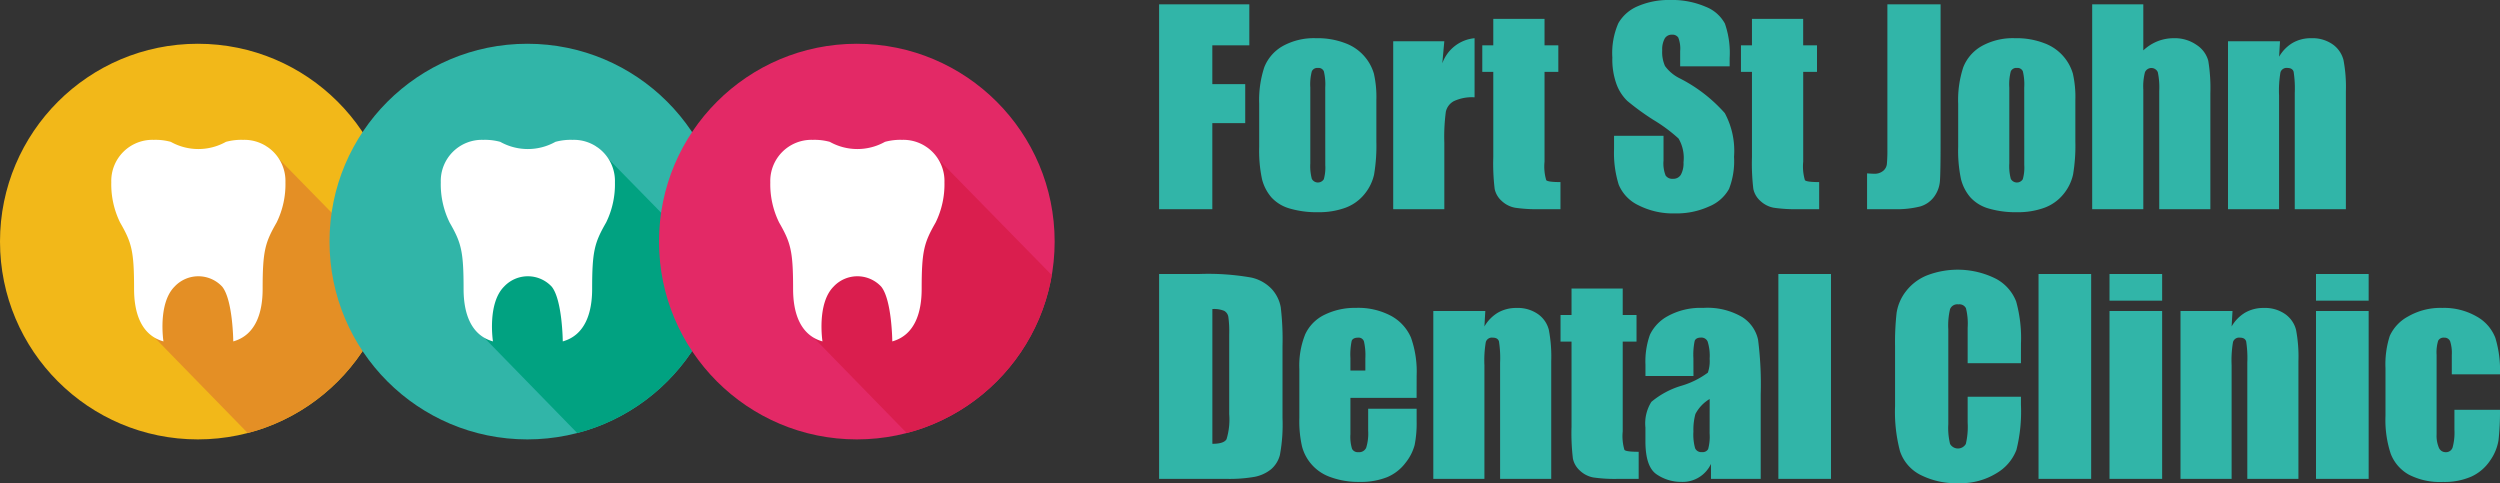
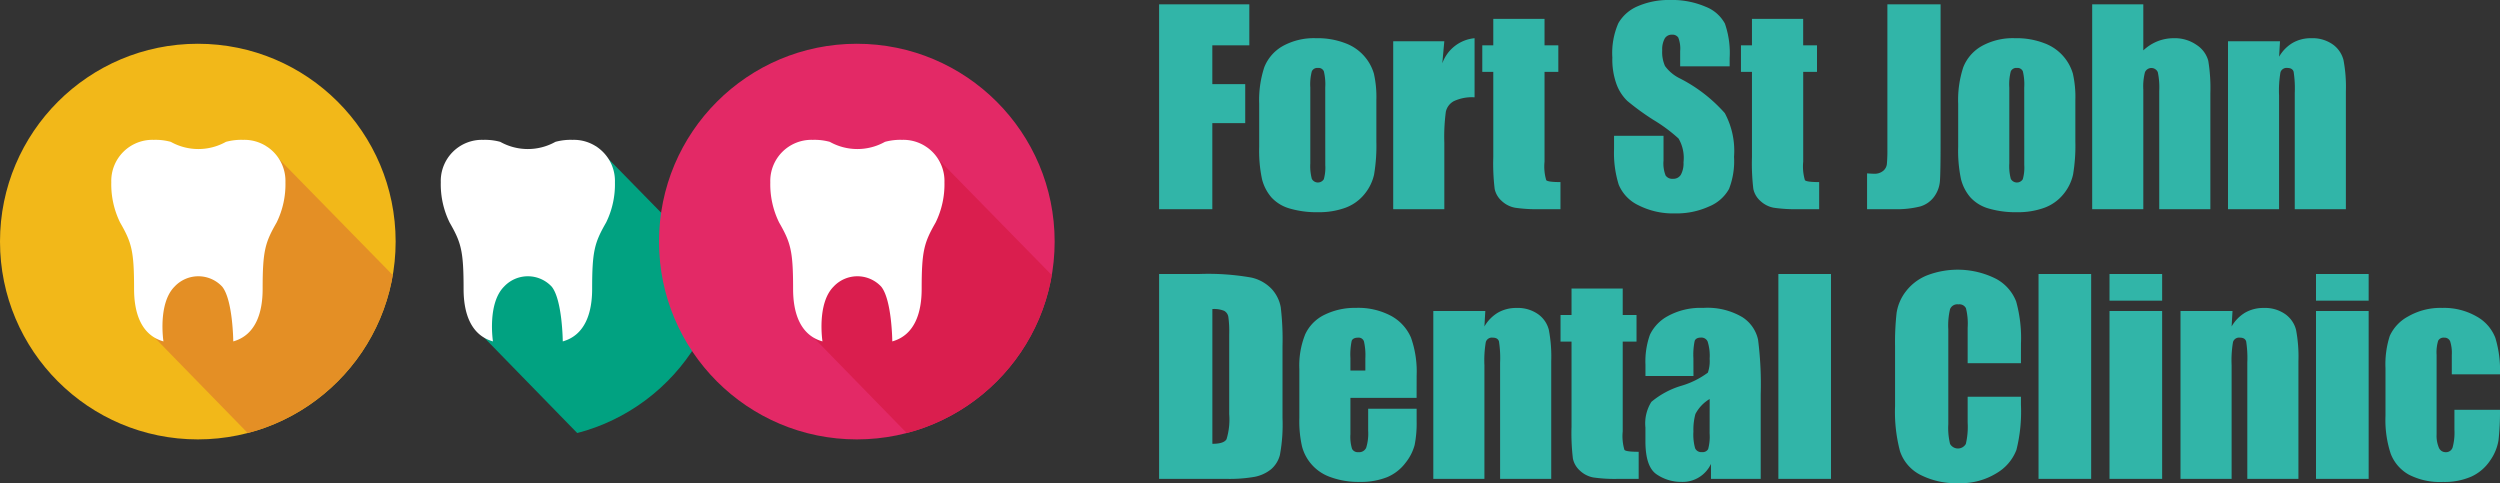
<svg xmlns="http://www.w3.org/2000/svg" viewBox="0 0 250 48.316">
  <rect x="0" y="0" width="250" height="48.316" fill="#333333" stroke="none" />
  <defs>
    <clipPath id="clip-path">
      <circle cx="19.782" cy="24.158" r="19.782" class="cls-1" />
    </clipPath>
    <clipPath id="clip-path-2">
      <circle cx="52.733" cy="24.158" r="19.782" class="cls-1" />
    </clipPath>
    <clipPath id="clip-path-3">
      <circle cx="85.683" cy="24.158" r="19.782" class="cls-1" />
    </clipPath>
    <style>.cls-1{fill:none}.cls-3{fill:#31b5a8}.cls-4{mix-blend-mode:multiply}.cls-8{fill:#fff}</style>
  </defs>
  <g style="isolation:isolate">
    <g id="Layer_1" data-name="Layer 1">
      <g>
        <g>
          <g>
            <path d="M115.91.43h9.022v4.1h-3.7v3.885h3.29v3.9h-3.29v8.605h-5.322zM137.636 10.022v4.112a17.346 17.346 0 01-.228 3.322 4.653 4.653 0 01-.974 1.974 4.408 4.408 0 01-1.917 1.354 7.664 7.664 0 01-2.689.436 9.585 9.585 0 01-2.872-.373 3.917 3.917 0 01-1.829-1.126 4.459 4.459 0 01-.93-1.822 13.738 13.738 0 01-.278-3.208v-4.3a10.534 10.534 0 01.506-3.657 4.208 4.208 0 011.822-2.113 6.412 6.412 0 013.366-.8 7.683 7.683 0 012.955.513 4.636 4.636 0 012.822 3.03 10.575 10.575 0 01.246 2.658zm-5.112-1.266a5.578 5.578 0 00-.139-1.626.575.575 0 00-.595-.335.6.6 0 00-.607.335 5.143 5.143 0 00-.152 1.626v7.58a4.912 4.912 0 00.152 1.55.691.691 0 001.2.032 4.3 4.3 0 00.145-1.418zM144.431 4.125l-.2 2.208a3.8 3.8 0 013.226-2.512v5.91a4.281 4.281 0 00-2.062.379 1.593 1.593 0 00-.81 1.057 18.96 18.96 0 00-.152 3.119v6.631h-5.112V4.125zM154.453 1.886V4.53h1.379v2.657h-1.379v8.985a4.832 4.832 0 00.171 1.847q.171.189 1.423.19v2.708h-2.062a14.738 14.738 0 01-2.493-.146 2.659 2.659 0 01-1.316-.671 2.22 2.22 0 01-.708-1.2 21.231 21.231 0 01-.14-3.182V7.187h-1.1V4.53h1.1V1.886zM172.965 6.631h-4.948V5.112a2.989 2.989 0 00-.189-1.354.7.7 0 00-.633-.291.806.806 0 00-.728.393 2.282 2.282 0 00-.246 1.19 3.375 3.375 0 00.279 1.55 4.015 4.015 0 001.5 1.247 15.2 15.2 0 014.48 3.466 7.937 7.937 0 01.924 4.365 7.647 7.647 0 01-.504 3.222 4.013 4.013 0 01-1.98 1.741 7.832 7.832 0 01-3.416.7 7.638 7.638 0 01-3.651-.81 3.975 3.975 0 01-1.98-2.062 10.584 10.584 0 01-.468-3.556v-1.336h4.947v2.493a3.279 3.279 0 00.209 1.48.806.806 0 00.74.33.868.868 0 00.791-.418 2.38 2.38 0 00.259-1.24 3.842 3.842 0 00-.493-2.366A15.756 15.756 0 00165.36 12a24.558 24.558 0 01-2.632-1.911 4.463 4.463 0 01-1.069-1.645 7.25 7.25 0 01-.424-2.683 7.447 7.447 0 01.6-3.441 4.041 4.041 0 011.943-1.7 7.748 7.748 0 013.24-.62 8.446 8.446 0 013.537.671 3.706 3.706 0 011.936 1.689 8.954 8.954 0 01.474 3.461zM180.317 1.886V4.53h1.383v2.657h-1.379v8.985a4.832 4.832 0 00.171 1.847q.171.189 1.424.19v2.708h-2.063a14.738 14.738 0 01-2.493-.146 2.659 2.659 0 01-1.316-.671 2.221 2.221 0 01-.709-1.2 21.431 21.431 0 01-.139-3.182V7.187h-1.1V4.53h1.1V1.886zM194.059.43v13.691q0 3.077-.064 3.955a3.029 3.029 0 01-.577 1.588 2.643 2.643 0 01-1.394.981 9.611 9.611 0 01-2.649.272h-2.668v-3.581q.481.038.7.038a1.342 1.342 0 00.9-.279 1.037 1.037 0 00.38-.683 15.356 15.356 0 00.051-1.569V.43zM207.535 10.022v4.112a17.346 17.346 0 01-.228 3.322 4.676 4.676 0 01-.974 1.974 4.408 4.408 0 01-1.917 1.354 7.671 7.671 0 01-2.689.436 9.592 9.592 0 01-2.873-.373 3.919 3.919 0 01-1.828-1.126 4.447 4.447 0 01-.93-1.822 13.683 13.683 0 01-.278-3.208v-4.3a10.51 10.51 0 01.506-3.657 4.2 4.2 0 011.822-2.113 6.407 6.407 0 013.366-.8 7.674 7.674 0 012.954.513 4.629 4.629 0 012.822 3.03 10.518 10.518 0 01.247 2.658zm-5.112-1.266a5.616 5.616 0 00-.139-1.626.575.575 0 00-.595-.335.6.6 0 00-.608.335 5.155 5.155 0 00-.151 1.626v7.58a4.922 4.922 0 00.151 1.55.691.691 0 001.2.032 4.291 4.291 0 00.146-1.418zM214.33.43v4.609a4.592 4.592 0 011.423-.913 4.4 4.4 0 011.639-.305 3.786 3.786 0 012.284.684 2.737 2.737 0 011.152 1.575 16.813 16.813 0 01.208 3.258v11.579h-5.112V9.1a7.36 7.36 0 00-.145-1.885.7.7 0 00-1.284.012 5.685 5.685 0 00-.165 1.709v11.981h-5.112V.43zM228 4.125l-.089 1.547a3.832 3.832 0 011.36-1.388 3.655 3.655 0 011.854-.463 3.518 3.518 0 012.151.62A2.76 2.76 0 01234.348 6a14.321 14.321 0 01.24 3.145v11.772h-5.112V9.288a10.8 10.8 0 00-.114-2.113q-.114-.38-.633-.38a.633.633 0 00-.683.437 10.961 10.961 0 00-.139 2.334v11.351H222.8V4.125z" class="cls-3" />
          </g>
          <g>
            <path d="M115.91 27.4h3.99a24.808 24.808 0 015.219.354 4 4 0 012.069 1.164 3.681 3.681 0 01.886 1.8 27.287 27.287 0 01.177 3.9V41.8a16.662 16.662 0 01-.259 3.688 2.776 2.776 0 01-.905 1.455 3.763 3.763 0 01-1.594.734 14.425 14.425 0 01-2.86.209h-6.723zm5.327 3.505v13.476q1.152 0 1.417-.462a6.765 6.765 0 00.266-2.512v-7.959a10.674 10.674 0 00-.089-1.784.849.849 0 00-.405-.576 2.633 2.633 0 00-1.189-.183zM141.66 39.788h-6.618v3.631a4.052 4.052 0 00.164 1.468.639.639 0 00.633.329.768.768 0 00.778-.437 4.759 4.759 0 00.2-1.689v-2.214h4.846v1.24a11.144 11.144 0 01-.2 2.391 4.875 4.875 0 01-.918 1.785 4.469 4.469 0 01-1.828 1.423 7.084 7.084 0 01-2.778.475 8.088 8.088 0 01-2.859-.468 4.444 4.444 0 01-2.88-3.082 11.551 11.551 0 01-.266-2.853v-4.9a8.324 8.324 0 01.595-3.473 4.078 4.078 0 011.948-1.949 6.875 6.875 0 013.113-.677 6.961 6.961 0 013.549.816 4.491 4.491 0 011.962 2.164 10.152 10.152 0 01.563 3.79zm-5.125-2.733v-1.228a6.18 6.18 0 00-.139-1.683.551.551 0 00-.57-.38q-.531 0-.658.323a6.747 6.747 0 00-.126 1.74v1.228zM148.531 31.1l-.089 1.547a3.832 3.832 0 011.36-1.388 3.645 3.645 0 011.854-.463 3.518 3.518 0 012.151.62 2.754 2.754 0 011.076 1.563 14.3 14.3 0 01.24 3.144v11.763h-5.112V36.257a10.808 10.808 0 00-.114-2.113q-.114-.38-.632-.38a.634.634 0 00-.684.437 10.966 10.966 0 00-.139 2.335v11.35h-5.112V31.1zM162.272 28.855V31.5h1.38v2.658h-1.38v8.984a4.825 4.825 0 00.171 1.847q.171.191 1.424.19v2.708H161.8a14.853 14.853 0 01-2.492-.145A2.662 2.662 0 01158 47.07a2.233 2.233 0 01-.708-1.2 21.292 21.292 0 01-.139-3.183v-8.53h-1.1V31.5h1.1v-2.645zM169.346 37.6h-4.8v-1.128a7.932 7.932 0 01.45-3.005 4.166 4.166 0 011.8-1.866 6.782 6.782 0 013.517-.81 6.85 6.85 0 013.91.917 3.578 3.578 0 011.582 2.253 35.291 35.291 0 01.266 5.5v8.427h-4.973v-1.5a3.12 3.12 0 01-2.974 1.8 4.319 4.319 0 01-2.461-.753q-1.119-.753-1.12-3.3v-1.38a4.042 4.042 0 01.595-2.569 8.4 8.4 0 012.948-1.594 8.432 8.432 0 002.7-1.328 3.53 3.53 0 00.178-1.392 4.684 4.684 0 00-.2-1.715.673.673 0 00-.651-.4c-.346 0-.561.113-.646.336a6.841 6.841 0 00-.126 1.74zm1.62 2.3a3.788 3.788 0 00-1.424 1.5 5.975 5.975 0 00-.2 1.747 5.086 5.086 0 00.171 1.683.667.667 0 00.677.379.627.627 0 00.626-.3 4.8 4.8 0 00.146-1.563zM183.1 27.4v20.486h-5.263V27.4zM202.094 36.321h-5.328V32.76a6.338 6.338 0 00-.171-1.938.731.731 0 00-.752-.385.786.786 0 00-.835.468 7.076 7.076 0 00-.178 2.024v9.516a6.6 6.6 0 00.178 1.949.908.908 0 001.575 0 7.472 7.472 0 00.183-2.144v-2.576h5.328v.8a15.718 15.718 0 01-.45 4.511 4.6 4.6 0 01-1.986 2.332 6.8 6.8 0 01-3.79 1 7.861 7.861 0 01-3.859-.847A4.122 4.122 0 01190 45.121a15.4 15.4 0 01-.494-4.511v-5.985a26.672 26.672 0 01.152-3.322 4.65 4.65 0 01.905-2.132 5.032 5.032 0 012.088-1.613 8.535 8.535 0 016.953.322 4.365 4.365 0 012.012 2.268 13.646 13.646 0 01.481 4.226zM209.116 27.4v20.486h-5.263V27.4zM216.215 27.4v2.67h-5.264V27.4zm0 3.7v16.786h-5.264V31.1zM223.251 31.1l-.089 1.547a3.824 3.824 0 011.36-1.388 3.645 3.645 0 011.854-.463 3.518 3.518 0 012.151.62 2.758 2.758 0 011.076 1.563 14.3 14.3 0 01.24 3.144v11.763h-5.112V36.257a10.808 10.808 0 00-.114-2.113q-.114-.38-.633-.38a.633.633 0 00-.683.437 10.966 10.966 0 00-.139 2.335v11.35h-5.112V31.1zM236.866 27.4v2.67H231.6V27.4zm0 3.7v16.786H231.6V31.1zM250 37.434h-4.821V35.5a3.79 3.79 0 00-.165-1.373.608.608 0 00-.607-.361.6.6 0 00-.595.317 4.057 4.057 0 00-.152 1.417v7.921a3.087 3.087 0 00.228 1.348.723.723 0 00.671.449.69.69 0 00.7-.468 5.614 5.614 0 00.184-1.772v-2H250a26.437 26.437 0 01-.145 3.022 4.854 4.854 0 01-.848 2.063 4.536 4.536 0 01-1.867 1.594 6.7 6.7 0 01-2.847.538 6.778 6.778 0 01-3.429-.741 4.071 4.071 0 01-1.79-2.075 10.726 10.726 0 01-.525-3.789v-4.776a9.236 9.236 0 01.43-3.227 4.177 4.177 0 011.834-1.942 6.466 6.466 0 013.417-.854 6.538 6.538 0 013.416.848 4.16 4.16 0 011.886 2.138 11.184 11.184 0 01.468 3.657z" class="cls-3" />
          </g>
        </g>
        <g class="cls-4">
          <circle style="mix-blend-mode:multiply" cx="19.782" cy="24.158" r="19.782" fill="#f2b819" />
          <g clip-path="url(#clip-path)">
            <path fill="#e48f25" d="M15.482 33.777l9.284 9.52 6.826 1.037 7.972-10.407-.253-6.38-12.682-12.948-5.433 7.906-5.714 8.7v2.572z" style="mix-blend-mode:multiply" />
          </g>
          <path d="M15.376 13.985a4.114 4.114 0 00-4.247 4.247 8.66 8.66 0 00.879 4.015c1.16 2.02 1.4 2.835 1.4 6.655 0 2.345.679 4.6 2.937 5.239 0 0-.588-3.78 1.112-5.481a3.256 3.256 0 014.758 0c1.076 1.317 1.112 5.481 1.112 5.481 2.257-.636 2.937-2.894 2.937-5.239 0-3.82.242-4.635 1.4-6.655a8.659 8.659 0 00.88-4.015 4.115 4.115 0 00-4.244-4.247 5.824 5.824 0 00-1.707.2 5.642 5.642 0 01-5.513 0 5.814 5.814 0 00-1.704-.2z" class="cls-8" />
        </g>
        <g class="cls-4">
-           <circle cx="52.733" cy="24.158" r="19.782" class="cls-3" />
          <g clip-path="url(#clip-path-2)">
            <path fill="#01a281" d="M48.433 33.777l9.283 9.52 6.827 1.037 7.972-10.407-.253-6.38-12.683-12.948-5.432 7.906-5.714 8.7v2.572z" />
          </g>
          <path d="M48.326 13.985a4.115 4.115 0 00-4.247 4.247 8.659 8.659 0 00.88 4.015c1.16 2.02 1.4 2.835 1.4 6.655 0 2.345.679 4.6 2.937 5.239 0 0-.589-3.78 1.111-5.481a3.257 3.257 0 014.759 0c1.075 1.317 1.111 5.481 1.111 5.481 2.258-.636 2.937-2.894 2.937-5.239 0-3.82.243-4.635 1.4-6.655a8.66 8.66 0 00.879-4.015 4.114 4.114 0 00-4.246-4.247 5.824 5.824 0 00-1.707.2 5.642 5.642 0 01-5.513 0 5.824 5.824 0 00-1.701-.2z" class="cls-8" />
        </g>
        <g class="cls-4">
          <circle cx="85.683" cy="24.158" r="19.782" fill="#e32966" />
          <g clip-path="url(#clip-path-3)">
            <path fill="#da1e4e" d="M81.383 33.777l9.284 9.52 6.827 1.037 7.971-10.407-.252-6.38L92.53 14.599l-5.433 7.906-5.714 8.7v2.572z" />
          </g>
          <path d="M81.277 13.985a4.115 4.115 0 00-4.247 4.247 8.659 8.659 0 00.88 4.015c1.16 2.02 1.4 2.835 1.4 6.655 0 2.345.68 4.6 2.937 5.239 0 0-.588-3.78 1.112-5.481a3.256 3.256 0 014.758 0c1.076 1.317 1.112 5.481 1.112 5.481 2.258-.636 2.937-2.894 2.937-5.239 0-3.82.243-4.635 1.4-6.655a8.673 8.673 0 00.879-4.015 4.114 4.114 0 00-4.245-4.247 5.814 5.814 0 00-1.706.2 5.642 5.642 0 01-5.513 0 5.824 5.824 0 00-1.704-.2z" class="cls-8" />
        </g>
      </g>
    </g>
  </g>
</svg>